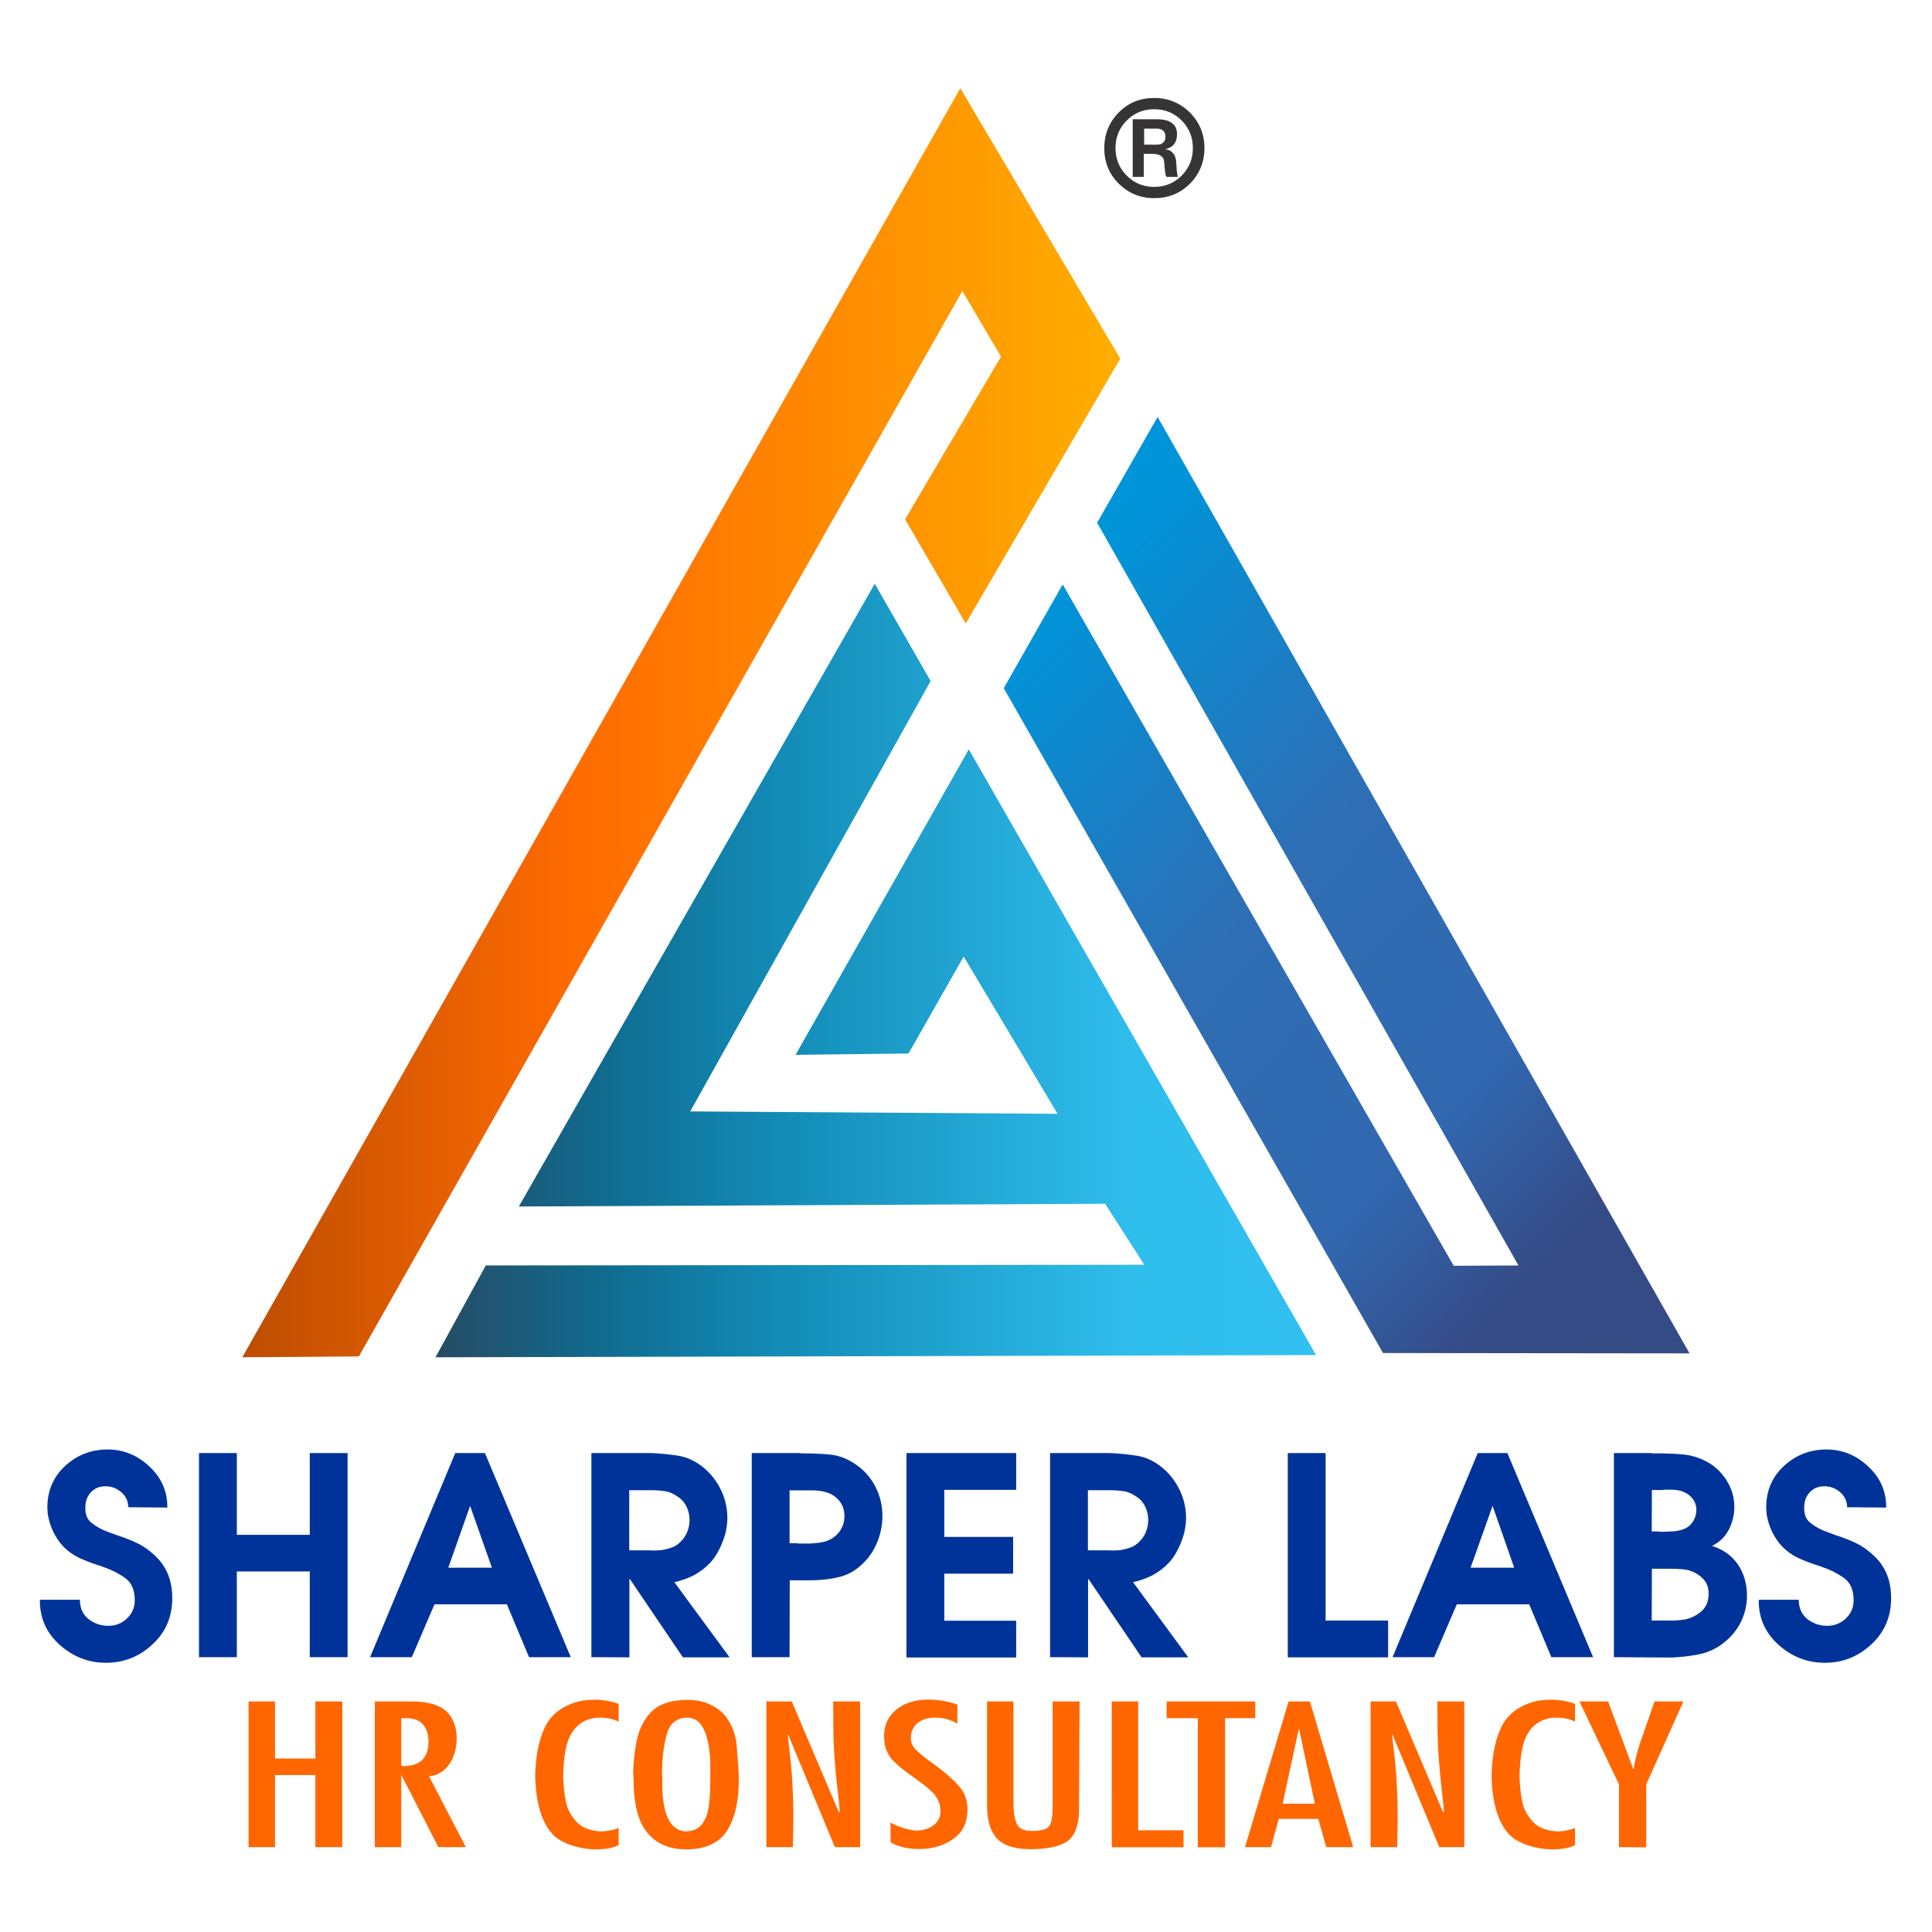
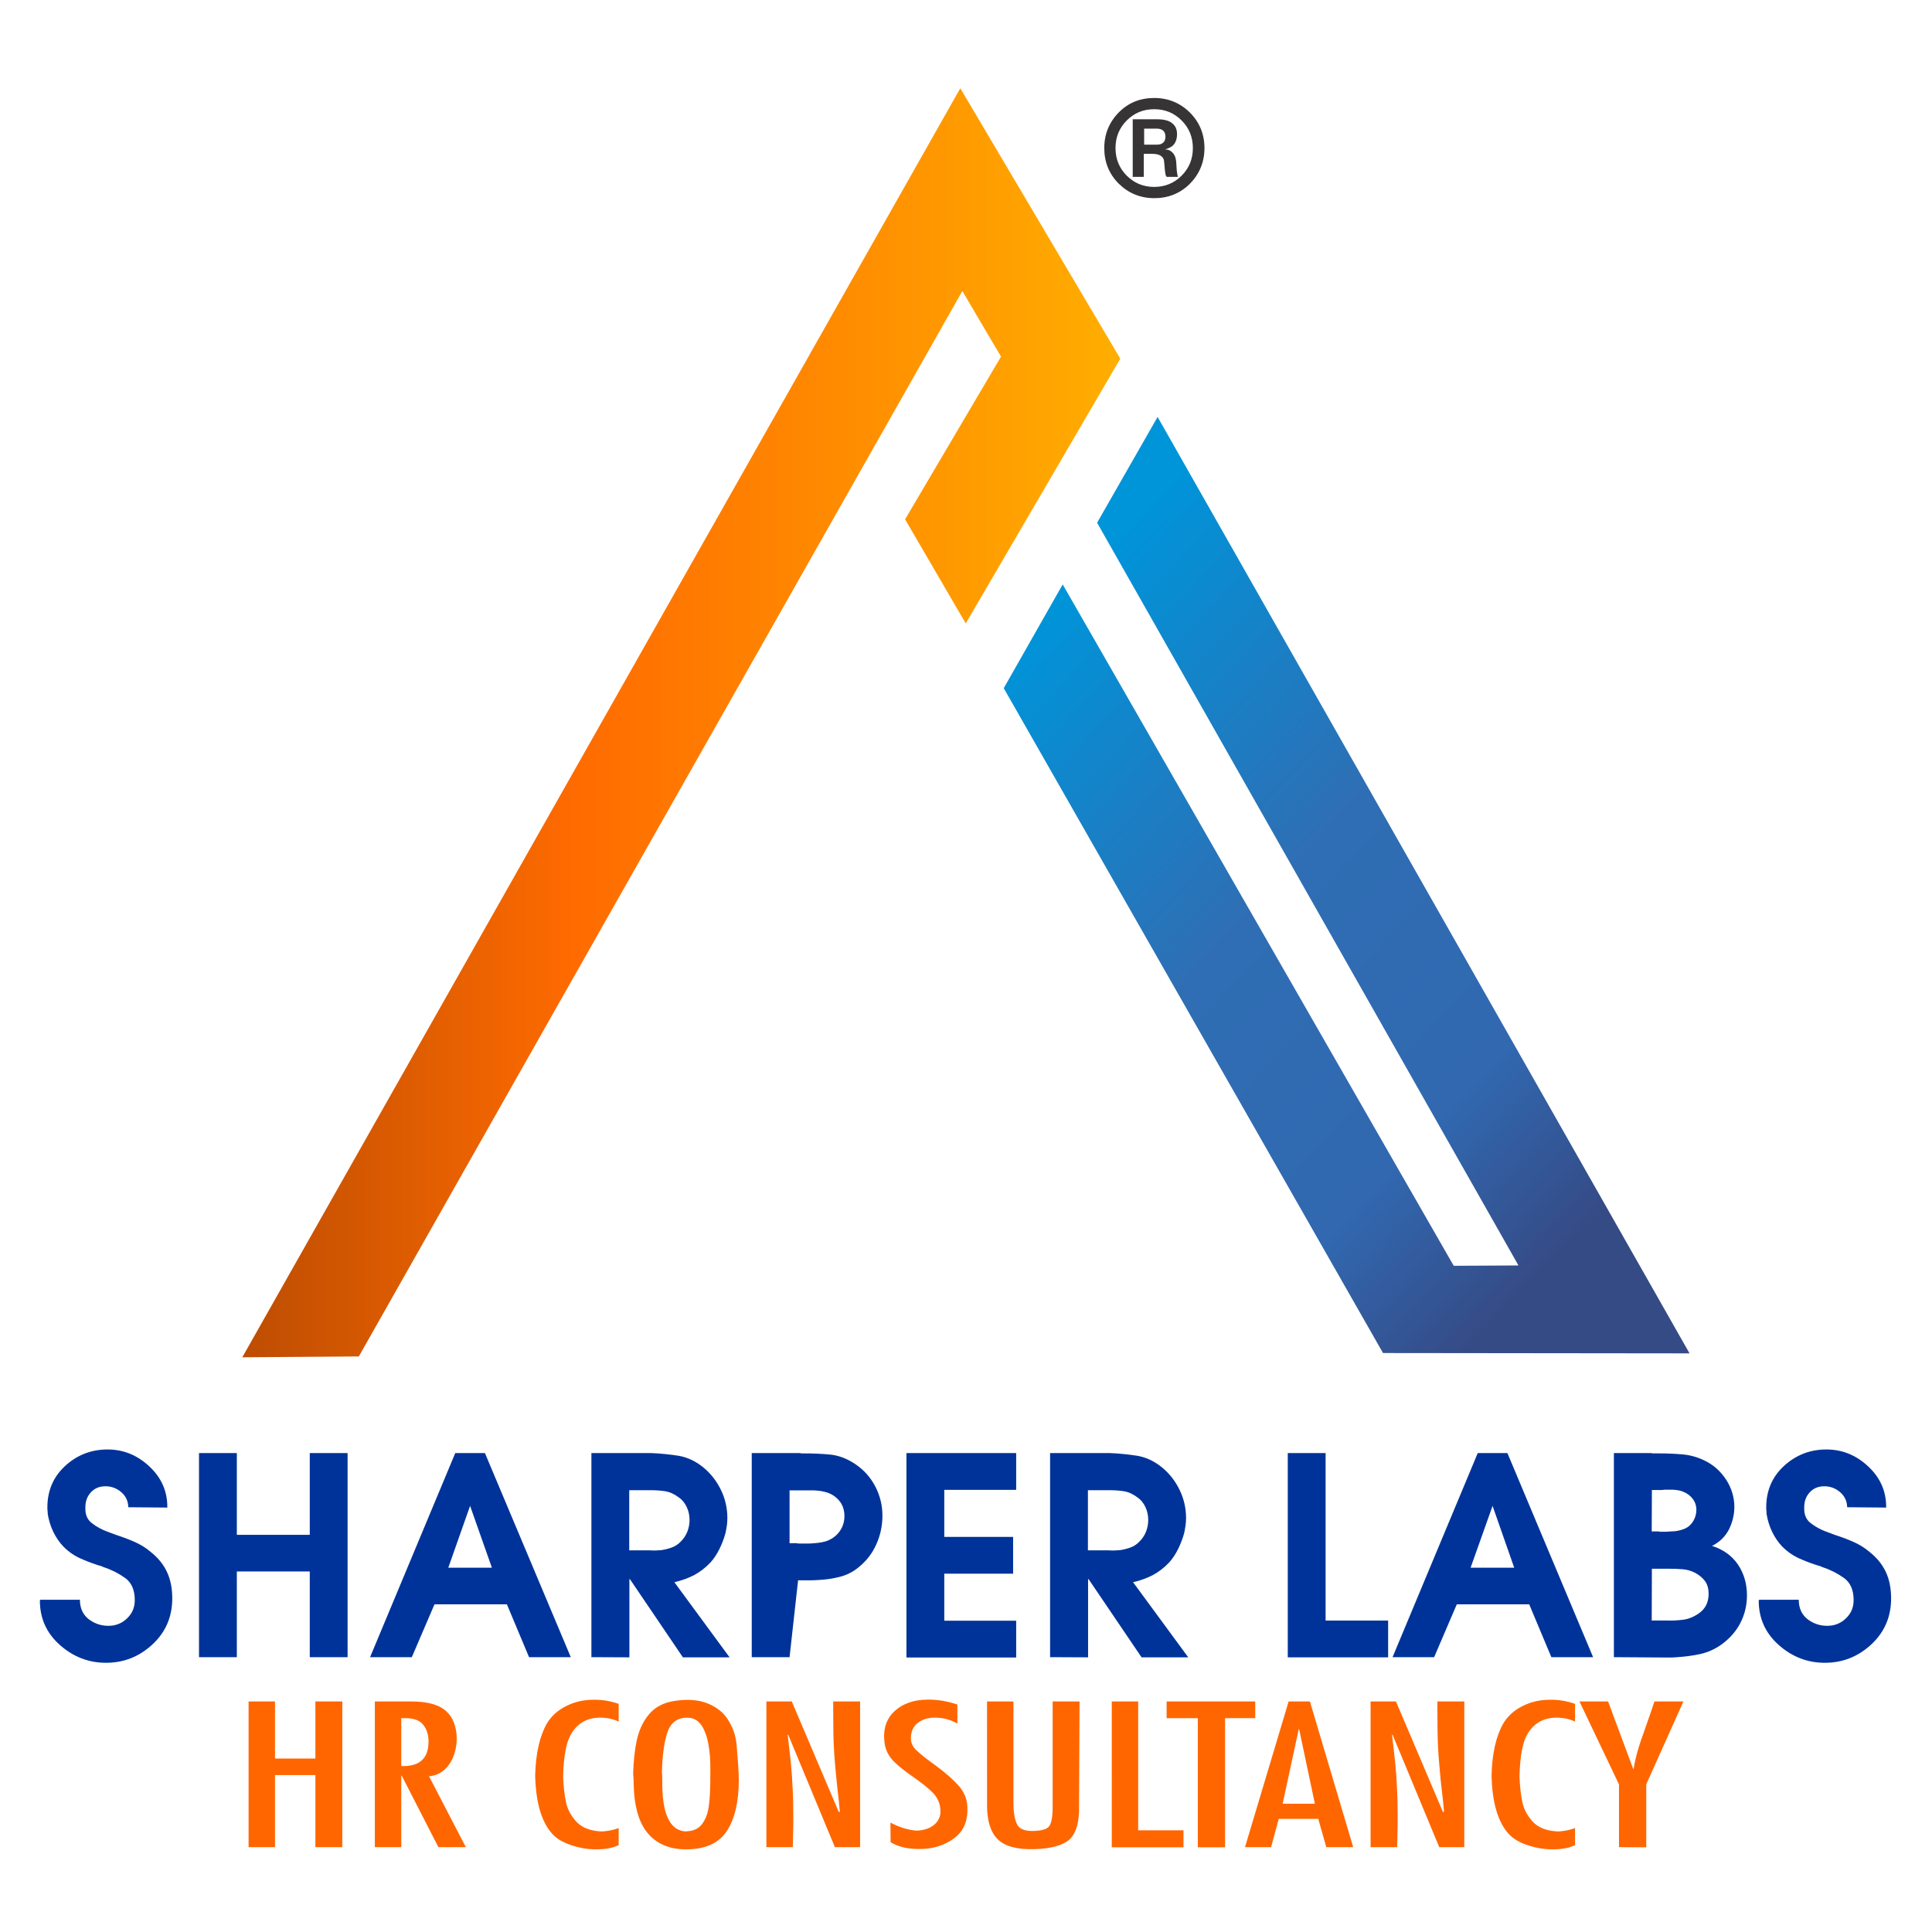
<svg xmlns="http://www.w3.org/2000/svg" id="Layer_1" x="0px" y="0px" viewBox="0 0 1133.9 1133.9" style="enable-background:new 0 0 1133.9 1133.9;" xml:space="preserve">
  <style type="text/css">	.st0{fill:url(#SVGID_1_);}	.st1{fill:url(#SVGID_2_);}	.st2{fill:url(#SVGID_3_);}	.st3{fill:#373435;}	.st4{fill:#003399;}	.st5{fill:#FF6600;}	.st6{fill:none;}</style>
  <g id="Layer_x0020_1">
    <g id="_1539645186208">
      <linearGradient id="SVGID_1_" gradientUnits="userSpaceOnUse" x1="-1387.651" y1="-2554.556" x2="5768.528" y2="-2554.556" gradientTransform="matrix(7.200000e-02 0 0 -7.200000e-02 242.142 240.26)">
        <stop offset="0" style="stop-color:#BD4D02" />
        <stop offset="0.38" style="stop-color:#FF6B00" />
        <stop offset="1" style="stop-color:#FFAE00" />
      </linearGradient>
      <polygon class="st0" points="563.6,51.8 657.5,210.5 566.8,365.9 531.2,304.8 587.5,209.3 564.8,170.8 210.6,796.1 142.2,796.6      " />
      <linearGradient id="SVGID_2_" gradientUnits="userSpaceOnUse" x1="186.379" y1="-4574.051" x2="7365.339" y2="-4574.051" gradientTransform="matrix(7.200000e-02 0 0 -7.200000e-02 242.142 240.26)">
        <stop offset="0" style="stop-color:#264B63" />
        <stop offset="0.188" style="stop-color:#106B8F" />
        <stop offset="0.38" style="stop-color:#128AB5" />
        <stop offset="0.788" style="stop-color:#2FBDEC" />
        <stop offset="1" style="stop-color:#31C0F0" />
      </linearGradient>
-       <polygon class="st1" points="255.6,796.6 285.1,742.7 671.6,742.3 648.6,706.5 304.5,708.1 513.4,342.6 546.2,399.7 405.1,652.3    620.7,653.7 565.6,561.4 533.2,618.3 466.9,619.1 568.6,439.8 772.4,795.3   " />
      <linearGradient id="SVGID_3_" gradientUnits="userSpaceOnUse" x1="9735.731" y1="-6460.7" x2="4908.911" y2="-1915.88" gradientTransform="matrix(7.200000e-02 0 0 -7.200000e-02 242.142 240.26)">
        <stop offset="0" style="stop-color:#354B86" />
        <stop offset="0.22" style="stop-color:#3168B0" />
        <stop offset="0.561" style="stop-color:#2F6EB4" />
        <stop offset="1" style="stop-color:#0094D9" />
      </linearGradient>
      <polygon class="st2" points="679.4,244.7 643.9,306.8 891.2,742.7 853.2,742.9 623.7,343 589.1,403.9 811.7,794.1 991.6,794.3      " />
    </g>
    <path class="st3" d="M677.4,57.5c8.2,0,15.2,2.9,20.9,8.5c5.7,5.7,8.6,12.7,8.6,20.9c0,8.2-2.9,15.2-8.5,20.9  c-5.7,5.7-12.7,8.5-20.9,8.5c-8.3,0-15.2-2.9-20.9-8.5c-5.7-5.7-8.5-12.7-8.5-20.9s2.9-15.2,8.5-20.9  C662.2,60.3,669.2,57.5,677.4,57.5L677.4,57.5z M700.1,86.9c0-6.4-2.2-11.8-6.6-16.2c-4.4-4.4-9.7-6.6-16.1-6.6s-11.7,2.2-16.1,6.6  c-4.4,4.4-6.6,9.8-6.6,16.2c0,6.4,2.2,11.8,6.6,16.2c4.4,4.4,9.8,6.6,16.1,6.6s11.7-2.2,16.1-6.6C697.9,98.7,700.1,93.3,700.1,86.9  L700.1,86.9z M664.8,103.8V70l0,0h3.4l0,0H679c3.9,0,6.9,0.7,8.8,2.2c2,1.5,3,3.6,3,6.5c0,3.2-1,5.6-2.9,7.1  c-1.1,0.8-2.5,1.4-4.2,1.9l0,0h0.3c1.7,0,3.1,0.7,4.3,2c1.2,1.3,1.8,3,2,5.1l0.2,3c0.1,1.8,0.2,3.2,0.4,4.1  c0.1,0.9,0.3,1.5,0.5,1.9h-3.3h-3.3c-0.3-0.1-0.6-0.6-0.8-1.7c-0.2-1.1-0.4-2.8-0.6-5.4l-0.2-2.1c-0.1-1.4-0.8-2.4-2-3.2  c-1.2-0.8-2.9-1.1-5-1.1h-4.9l0,0v13.5l0,0h-3.3L664.8,103.8L664.8,103.8z M671.5,84.9L671.5,84.9h7.5c1.6,0,2.9-0.4,3.7-1.2  c0.9-0.8,1.3-2,1.3-3.5c0-1.5-0.4-2.7-1.3-3.5c-0.9-0.8-2.1-1.2-3.7-1.2h-7.5l0,0V84.9L671.5,84.9z" />
-     <path class="st4" d="M23.7,938.9h23.2c0,4.9,1.7,8.6,5,11.3c3.4,2.6,7.2,4,11.7,4c4.2,0,7.9-1.4,10.9-4.3c3.1-2.9,4.6-6.5,4.6-10.8  c0-5.9-1.9-10.3-5.7-13c-3.8-2.7-7.9-4.8-12.5-6.3c-0.4-0.2-0.9-0.4-1.4-0.6c-0.5-0.2-0.9-0.3-1.4-0.4c-0.3-0.1-0.6-0.2-0.9-0.3  c-0.3-0.1-0.6-0.2-0.9-0.3c-3.6-1.2-6.9-2.5-10.1-4c-3.1-1.5-6.1-3.6-8.9-6.4c-2.5-2.6-4.5-5.6-6.1-8.9c-1.6-3.4-2.6-6.8-3.2-10.4  c0-0.6,0-1.3-0.1-1.9c-0.1-0.6-0.1-1.2-0.1-1.9c0-9.8,3.5-18,10.5-24.4c7-6.4,15.3-9.6,24.8-9.6c9.3,0,17.5,3.3,24.6,10  c7.1,6.6,10.6,14.7,10.5,24.1l-22.9-0.2c-0.1-3.7-1.5-6.6-4.2-8.9c-2.7-2.3-5.8-3.4-9.2-3.4c-3.6,0-6.4,1.2-8.6,3.6  c-2.2,2.4-3.2,5.3-3.2,8.8c0,0,0,0,0,0.1s0,0.1,0,0.1s0,0,0,0.1c0,0.1,0,0.1,0,0.1c-0.1,3.9,1.2,6.9,3.9,8.9  c2.7,2.1,5.7,3.7,8.9,4.9c0.3,0.1,0.7,0.2,1.1,0.4c0.4,0.2,0.8,0.3,1.1,0.4c0.5,0.2,1.1,0.4,1.6,0.6c0.5,0.2,1.1,0.4,1.6,0.6  c3.7,1.2,7.2,2.5,10.6,4c3.4,1.5,6.6,3.4,9.5,5.9c4.3,3.4,7.5,7.3,9.6,11.8c2.1,4.5,3.1,9.6,3.1,15.5c0,10.7-3.8,19.7-11.5,26.9  c-7.7,7.2-16.8,10.9-27.4,10.9c-10.2,0-19.2-3.5-27-10.4s-11.8-15.6-11.8-26.1L23.7,938.9L23.7,938.9z M116.8,972.6V852.8H139v48  h42.8v-48h22.2v119.8h-22.2v-50.3H139v50.3L116.8,972.6L116.8,972.6z M217.2,972.6l50-119.8h17.4l50.4,119.8h-24.5l-13-31H255  l-13.3,31H217.2L217.2,972.6z M263.1,920.1h25.6l-12.8-36.3L263.1,920.1L263.1,920.1z M347.1,972.6V852.8h34.7  c5.7,0.2,11.2,0.8,16.5,1.6c5.2,0.9,10.1,3.2,14.7,7c4.3,3.6,7.7,8,10.2,13.2c2.5,5.2,3.7,10.7,3.7,16.3c0,1.4-0.1,2.9-0.3,4.4  c-0.2,1.5-0.5,3-0.8,4.5c-0.9,3.2-2.1,6.4-3.6,9.4c-1.5,3-3.2,5.6-5.2,7.8c-2.9,3.1-6.2,5.6-9.7,7.5c-3.6,1.8-7.4,3.2-11.5,4.1  l32.4,44.1h-27.4l-31.1-45.9h-0.3v45.9L347.1,972.6L347.1,972.6z M369.3,909.9h12.2c1,0.1,2,0.1,3.1,0.1c1.1-0.1,2.2-0.1,3.4-0.2  c2.1-0.3,4.1-0.8,6.1-1.5c2-0.7,3.7-1.8,5.1-3.2c1.8-1.7,3.2-3.7,4.1-5.9c0.9-2.2,1.4-4.6,1.4-7.1c0-2.6-0.5-5.1-1.6-7.5  c-1.1-2.4-2.7-4.4-4.9-5.9c-2.6-1.9-5.2-3.1-7.9-3.5c-2.6-0.4-5.5-0.6-8.7-0.6h-12.3L369.3,909.9L369.3,909.9z M463.4,972.6h-22.2  V852.8h28.2c0.3,0.1,0.7,0.2,1.1,0.2c0.4,0,0.7,0,1.1,0c5.4,0,10.6,0.2,15.7,0.7c5,0.5,9.9,2.4,14.7,5.6c5,3.4,8.9,7.7,11.7,13.1  c2.8,5.4,4.2,11.1,4.2,17.1c0,5.9-1.2,11.6-3.6,16.9c-2.4,5.4-5.9,9.9-10.7,13.7c-3.2,2.6-6.9,4.4-10.9,5.4c-4,1-8.1,1.6-12.2,1.8  c-1.7,0.1-3.4,0.2-5.1,0.2c-1.7,0-3.3,0-4.9,0c-0.4,0-0.9,0-1.3,0c-0.4,0-0.9,0-1.3,0h-4.4L463.4,972.6L463.4,972.6z M463.4,905.7  h4.1c0.4,0.1,0.8,0.2,1.2,0.2c0.4,0,0.8,0,1.2,0c0.9,0,1.8,0,2.7,0c0.9,0,1.8,0,2.7,0c1.6-0.1,3.2-0.2,4.9-0.4  c1.6-0.2,3.1-0.5,4.5-0.9c3.2-1.1,5.9-2.9,7.9-5.6s3-5.7,3-9.2c0-3.7-1.1-6.8-3.2-9.2c-2.2-2.5-4.9-4.2-8.3-5  c-1.2-0.3-2.5-0.6-3.9-0.7c-1.4-0.2-2.9-0.2-4.4-0.2c-1,0-1.9,0-2.9,0c-1,0-1.9,0-2.8,0c-0.4,0-0.9,0-1.3,0s-0.9,0-1.3,0h-4.1  L463.4,905.7L463.4,905.7z M532,972.6V852.8h64.4v21.6h-42.2v27.6h40.4v21.6h-40.4v27.6h42.2v21.6H532L532,972.6z M616.3,972.6  V852.8H651c5.7,0.2,11.2,0.8,16.5,1.6c5.2,0.9,10.1,3.2,14.7,7c4.3,3.6,7.7,8,10.2,13.2c2.5,5.2,3.7,10.7,3.7,16.3  c0,1.4-0.1,2.9-0.3,4.4c-0.2,1.5-0.5,3-0.8,4.5c-0.9,3.2-2.1,6.4-3.6,9.4c-1.5,3-3.2,5.6-5.2,7.8c-2.9,3.1-6.2,5.6-9.7,7.5  c-3.6,1.8-7.4,3.2-11.5,4.1l32.4,44.1H670l-31.1-45.9h-0.3v45.9L616.3,972.6L616.3,972.6z M638.5,909.9h12.2c1,0.1,2,0.1,3.1,0.1  c1.1-0.1,2.2-0.1,3.4-0.2c2.1-0.3,4.1-0.8,6.1-1.5c2-0.7,3.7-1.8,5.1-3.2c1.8-1.7,3.2-3.7,4.1-5.9c0.9-2.2,1.4-4.6,1.4-7.1  c0-2.6-0.5-5.1-1.6-7.5c-1.1-2.4-2.7-4.4-4.9-5.9c-2.6-1.9-5.2-3.1-7.9-3.5c-2.6-0.4-5.5-0.6-8.7-0.6h-12.3L638.5,909.9  L638.5,909.9z M755.8,972.6V852.8H778v98.3h36.7v21.6H755.8L755.8,972.6z M817.3,972.6l50-119.8h17.4L935,972.6h-24.5l-13-31H855  l-13.3,31H817.3L817.3,972.6z M863.1,920.1h25.6L876,883.8L863.1,920.1L863.1,920.1z M947.2,972.6V852.8h21.7  c0.4,0.1,0.9,0.2,1.3,0.2c0.4,0,0.9,0,1.3,0c0.3,0,0.7,0,1.1,0c0.4,0,0.7,0,1.1,0c4.6,0,9.3,0.2,13.9,0.6c4.6,0.4,9.1,1.7,13.4,3.9  c5,2.5,9,6.2,12.2,11.1c3.1,4.9,4.7,10.2,4.7,15.8c0,4.6-1.1,9.1-3.2,13.3c-2.2,4.2-5.5,7.4-9.9,9.6c6.6,2.1,11.6,5.7,15.2,10.9  c3.5,5.2,5.3,11.3,5.3,18.1c0,5.8-1.3,11.2-3.8,16.1c-2.5,4.9-6.1,9-10.8,12.5c-3.8,2.8-7.9,4.7-12.5,5.8c-4.5,1-9.1,1.6-13.8,1.9  c-1.2,0.1-2.4,0.2-3.5,0.2c-1.1,0-2.3,0-3.5,0L947.2,972.6L947.2,972.6z M969.4,951.1h9.2c3.2,0.1,6.4-0.1,9.4-0.5  c3-0.4,6-1.6,8.9-3.6c2.1-1.4,3.5-3.1,4.5-5c0.9-1.9,1.4-4.2,1.4-6.6c0-2.9-0.7-5.4-2-7.3c-1.4-1.9-3.3-3.6-5.9-5  c-2.4-1.2-4.8-1.9-7.3-2.1s-5-0.3-7.6-0.3c-0.1,0-0.2,0-0.4,0s-0.3,0-0.4,0h-9.7L969.4,951.1L969.4,951.1z M969.4,898.8h4.2  c0.2,0.1,0.4,0.2,0.6,0.2c0.2,0,0.3,0,0.4,0c0.9,0,1.8,0,2.8,0c1,0,1.9-0.1,2.9-0.2c1.5,0,3-0.1,4.5-0.4c1.5-0.3,2.8-0.7,4-1.2  c2.2-1,3.8-2.5,5-4.5c1.2-2.1,1.8-4.2,1.8-6.5c0-2.5-0.7-4.6-2.1-6.5c-1.4-1.8-3.2-3.2-5.4-4.1c-0.9-0.4-1.8-0.7-2.9-0.9  c-1.1-0.2-2.2-0.3-3.4-0.4c-0.2,0-0.5,0-0.7,0c-0.3,0-0.6,0-0.9,0c-0.5,0-1.1,0-1.7,0s-1.2,0-1.7,0c-0.5,0.1-1.1,0.2-1.6,0.2  c-0.5,0-1.1,0-1.6,0h-4.1L969.4,898.8L969.4,898.8z M1032.5,938.9h23.2c0,4.9,1.7,8.6,5,11.3c3.4,2.6,7.2,4,11.7,4  c4.2,0,7.9-1.4,10.9-4.3c3.1-2.9,4.6-6.5,4.6-10.8c0-5.9-1.9-10.3-5.7-13c-3.8-2.7-7.9-4.8-12.5-6.3c-0.4-0.2-0.9-0.4-1.4-0.6  c-0.5-0.2-0.9-0.3-1.4-0.4c-0.3-0.1-0.6-0.2-0.9-0.3c-0.3-0.1-0.6-0.2-0.9-0.3c-3.6-1.2-6.9-2.5-10.1-4c-3.1-1.5-6.1-3.6-8.9-6.4  c-2.5-2.6-4.5-5.6-6.1-8.9c-1.6-3.4-2.6-6.8-3.2-10.4c0-0.6,0-1.3-0.1-1.9c-0.1-0.6-0.1-1.2-0.1-1.9c0-9.8,3.5-18,10.5-24.4  c7-6.4,15.3-9.6,24.8-9.6c9.3,0,17.5,3.3,24.6,10c7.1,6.6,10.6,14.7,10.5,24.1l-22.9-0.2c-0.1-3.7-1.5-6.6-4.2-8.9  c-2.7-2.3-5.8-3.4-9.2-3.4c-3.6,0-6.4,1.2-8.6,3.6c-2.2,2.4-3.2,5.3-3.2,8.8c0,0,0,0,0,0.1s0,0.1,0,0.1s0,0,0,0.1  c0,0.1,0,0.1,0,0.1c-0.1,3.9,1.2,6.9,3.9,8.9c2.7,2.1,5.7,3.7,8.9,4.9c0.3,0.1,0.7,0.2,1.1,0.4c0.4,0.2,0.8,0.3,1.1,0.4  c0.5,0.2,1.1,0.4,1.6,0.6c0.5,0.2,1.1,0.4,1.6,0.6c3.7,1.2,7.2,2.5,10.6,4c3.4,1.5,6.6,3.4,9.5,5.9c4.3,3.4,7.5,7.3,9.6,11.8  c2.1,4.5,3.1,9.6,3.1,15.5c0,10.7-3.8,19.7-11.5,26.9c-7.7,7.2-16.8,10.9-27.4,10.9c-10.2,0-19.2-3.5-27-10.4s-11.8-15.6-11.8-26.1  L1032.5,938.9L1032.5,938.9z" />
+     <path class="st4" d="M23.7,938.9h23.2c0,4.9,1.7,8.6,5,11.3c3.4,2.6,7.2,4,11.7,4c4.2,0,7.9-1.4,10.9-4.3c3.1-2.9,4.6-6.5,4.6-10.8  c0-5.9-1.9-10.3-5.7-13c-3.8-2.7-7.9-4.8-12.5-6.3c-0.4-0.2-0.9-0.4-1.4-0.6c-0.5-0.2-0.9-0.3-1.4-0.4c-0.3-0.1-0.6-0.2-0.9-0.3  c-0.3-0.1-0.6-0.2-0.9-0.3c-3.6-1.2-6.9-2.5-10.1-4c-3.1-1.5-6.1-3.6-8.9-6.4c-2.5-2.6-4.5-5.6-6.1-8.9c-1.6-3.4-2.6-6.8-3.2-10.4  c0-0.6,0-1.3-0.1-1.9c-0.1-0.6-0.1-1.2-0.1-1.9c0-9.8,3.5-18,10.5-24.4c7-6.4,15.3-9.6,24.8-9.6c9.3,0,17.5,3.3,24.6,10  c7.1,6.6,10.6,14.7,10.5,24.1l-22.9-0.2c-0.1-3.7-1.5-6.6-4.2-8.9c-2.7-2.3-5.8-3.4-9.2-3.4c-3.6,0-6.4,1.2-8.6,3.6  c-2.2,2.4-3.2,5.3-3.2,8.8c0,0,0,0,0,0.1s0,0.1,0,0.1s0,0,0,0.1c0,0.1,0,0.1,0,0.1c-0.1,3.9,1.2,6.9,3.9,8.9  c2.7,2.1,5.7,3.7,8.9,4.9c0.3,0.1,0.7,0.2,1.1,0.4c0.4,0.2,0.8,0.3,1.1,0.4c0.5,0.2,1.1,0.4,1.6,0.6c0.5,0.2,1.1,0.4,1.6,0.6  c3.7,1.2,7.2,2.5,10.6,4c3.4,1.5,6.6,3.4,9.5,5.9c4.3,3.4,7.5,7.3,9.6,11.8c2.1,4.5,3.1,9.6,3.1,15.5c0,10.7-3.8,19.7-11.5,26.9  c-7.7,7.2-16.8,10.9-27.4,10.9c-10.2,0-19.2-3.5-27-10.4s-11.8-15.6-11.8-26.1L23.7,938.9L23.7,938.9z M116.8,972.6V852.8H139v48  h42.8v-48h22.2v119.8h-22.2v-50.3H139v50.3L116.8,972.6L116.8,972.6z M217.2,972.6l50-119.8h17.4l50.4,119.8h-24.5l-13-31H255  l-13.3,31H217.2L217.2,972.6z M263.1,920.1h25.6l-12.8-36.3L263.1,920.1L263.1,920.1z M347.1,972.6V852.8h34.7  c5.7,0.2,11.2,0.8,16.5,1.6c5.2,0.9,10.1,3.2,14.7,7c4.3,3.6,7.7,8,10.2,13.2c2.5,5.2,3.7,10.7,3.7,16.3c0,1.4-0.1,2.9-0.3,4.4  c-0.2,1.5-0.5,3-0.8,4.5c-0.9,3.2-2.1,6.4-3.6,9.4c-1.5,3-3.2,5.6-5.2,7.8c-2.9,3.1-6.2,5.6-9.7,7.5c-3.6,1.8-7.4,3.2-11.5,4.1  l32.4,44.1h-27.4l-31.1-45.9h-0.3v45.9L347.1,972.6L347.1,972.6z M369.3,909.9h12.2c1,0.1,2,0.1,3.1,0.1c1.1-0.1,2.2-0.1,3.4-0.2  c2.1-0.3,4.1-0.8,6.1-1.5c2-0.7,3.7-1.8,5.1-3.2c1.8-1.7,3.2-3.7,4.1-5.9c0.9-2.2,1.4-4.6,1.4-7.1c0-2.6-0.5-5.1-1.6-7.5  c-1.1-2.4-2.7-4.4-4.9-5.9c-2.6-1.9-5.2-3.1-7.9-3.5c-2.6-0.4-5.5-0.6-8.7-0.6h-12.3L369.3,909.9L369.3,909.9z M463.4,972.6h-22.2  V852.8h28.2c0.3,0.1,0.7,0.2,1.1,0.2c0.4,0,0.7,0,1.1,0c5.4,0,10.6,0.2,15.7,0.7c5,0.5,9.9,2.4,14.7,5.6c5,3.4,8.9,7.7,11.7,13.1  c2.8,5.4,4.2,11.1,4.2,17.1c0,5.9-1.2,11.6-3.6,16.9c-2.4,5.4-5.9,9.9-10.7,13.7c-3.2,2.6-6.9,4.4-10.9,5.4c-4,1-8.1,1.6-12.2,1.8  c-1.7,0.1-3.4,0.2-5.1,0.2c-0.4,0-0.9,0-1.3,0c-0.4,0-0.9,0-1.3,0h-4.4L463.4,972.6L463.4,972.6z M463.4,905.7  h4.1c0.4,0.1,0.8,0.2,1.2,0.2c0.4,0,0.8,0,1.2,0c0.9,0,1.8,0,2.7,0c0.9,0,1.8,0,2.7,0c1.6-0.1,3.2-0.2,4.9-0.4  c1.6-0.2,3.1-0.5,4.5-0.9c3.2-1.1,5.9-2.9,7.9-5.6s3-5.7,3-9.2c0-3.7-1.1-6.8-3.2-9.2c-2.2-2.5-4.9-4.2-8.3-5  c-1.2-0.3-2.5-0.6-3.9-0.7c-1.4-0.2-2.9-0.2-4.4-0.2c-1,0-1.9,0-2.9,0c-1,0-1.9,0-2.8,0c-0.4,0-0.9,0-1.3,0s-0.9,0-1.3,0h-4.1  L463.4,905.7L463.4,905.7z M532,972.6V852.8h64.4v21.6h-42.2v27.6h40.4v21.6h-40.4v27.6h42.2v21.6H532L532,972.6z M616.3,972.6  V852.8H651c5.7,0.2,11.2,0.8,16.5,1.6c5.2,0.9,10.1,3.2,14.7,7c4.3,3.6,7.7,8,10.2,13.2c2.5,5.2,3.7,10.7,3.7,16.3  c0,1.4-0.1,2.9-0.3,4.4c-0.2,1.5-0.5,3-0.8,4.5c-0.9,3.2-2.1,6.4-3.6,9.4c-1.5,3-3.2,5.6-5.2,7.8c-2.9,3.1-6.2,5.6-9.7,7.5  c-3.6,1.8-7.4,3.2-11.5,4.1l32.4,44.1H670l-31.1-45.9h-0.3v45.9L616.3,972.6L616.3,972.6z M638.5,909.9h12.2c1,0.1,2,0.1,3.1,0.1  c1.1-0.1,2.2-0.1,3.4-0.2c2.1-0.3,4.1-0.8,6.1-1.5c2-0.7,3.7-1.8,5.1-3.2c1.8-1.7,3.2-3.7,4.1-5.9c0.9-2.2,1.4-4.6,1.4-7.1  c0-2.6-0.5-5.1-1.6-7.5c-1.1-2.4-2.7-4.4-4.9-5.9c-2.6-1.9-5.2-3.1-7.9-3.5c-2.6-0.4-5.5-0.6-8.7-0.6h-12.3L638.5,909.9  L638.5,909.9z M755.8,972.6V852.8H778v98.3h36.7v21.6H755.8L755.8,972.6z M817.3,972.6l50-119.8h17.4L935,972.6h-24.5l-13-31H855  l-13.3,31H817.3L817.3,972.6z M863.1,920.1h25.6L876,883.8L863.1,920.1L863.1,920.1z M947.2,972.6V852.8h21.7  c0.4,0.1,0.9,0.2,1.3,0.2c0.4,0,0.9,0,1.3,0c0.3,0,0.7,0,1.1,0c0.4,0,0.7,0,1.1,0c4.6,0,9.3,0.2,13.9,0.6c4.6,0.4,9.1,1.7,13.4,3.9  c5,2.5,9,6.2,12.2,11.1c3.1,4.9,4.7,10.2,4.7,15.8c0,4.6-1.1,9.1-3.2,13.3c-2.2,4.2-5.5,7.4-9.9,9.6c6.6,2.1,11.6,5.7,15.2,10.9  c3.5,5.2,5.3,11.3,5.3,18.1c0,5.8-1.3,11.2-3.8,16.1c-2.5,4.9-6.1,9-10.8,12.5c-3.8,2.8-7.9,4.7-12.5,5.8c-4.5,1-9.1,1.6-13.8,1.9  c-1.2,0.1-2.4,0.2-3.5,0.2c-1.1,0-2.3,0-3.5,0L947.2,972.6L947.2,972.6z M969.4,951.1h9.2c3.2,0.1,6.4-0.1,9.4-0.5  c3-0.4,6-1.6,8.9-3.6c2.1-1.4,3.5-3.1,4.5-5c0.9-1.9,1.4-4.2,1.4-6.6c0-2.9-0.7-5.4-2-7.3c-1.4-1.9-3.3-3.6-5.9-5  c-2.4-1.2-4.8-1.9-7.3-2.1s-5-0.3-7.6-0.3c-0.1,0-0.2,0-0.4,0s-0.3,0-0.4,0h-9.7L969.4,951.1L969.4,951.1z M969.4,898.8h4.2  c0.2,0.1,0.4,0.2,0.6,0.2c0.2,0,0.3,0,0.4,0c0.9,0,1.8,0,2.8,0c1,0,1.9-0.1,2.9-0.2c1.5,0,3-0.1,4.5-0.4c1.5-0.3,2.8-0.7,4-1.2  c2.2-1,3.8-2.5,5-4.5c1.2-2.1,1.8-4.2,1.8-6.5c0-2.5-0.7-4.6-2.1-6.5c-1.4-1.8-3.2-3.2-5.4-4.1c-0.9-0.4-1.8-0.7-2.9-0.9  c-1.1-0.2-2.2-0.3-3.4-0.4c-0.2,0-0.5,0-0.7,0c-0.3,0-0.6,0-0.9,0c-0.5,0-1.1,0-1.7,0s-1.2,0-1.7,0c-0.5,0.1-1.1,0.2-1.6,0.2  c-0.5,0-1.1,0-1.6,0h-4.1L969.4,898.8L969.4,898.8z M1032.5,938.9h23.2c0,4.9,1.7,8.6,5,11.3c3.4,2.6,7.2,4,11.7,4  c4.2,0,7.9-1.4,10.9-4.3c3.1-2.9,4.6-6.5,4.6-10.8c0-5.9-1.9-10.3-5.7-13c-3.8-2.7-7.9-4.8-12.5-6.3c-0.4-0.2-0.9-0.4-1.4-0.6  c-0.5-0.2-0.9-0.3-1.4-0.4c-0.3-0.1-0.6-0.2-0.9-0.3c-0.3-0.1-0.6-0.2-0.9-0.3c-3.6-1.2-6.9-2.5-10.1-4c-3.1-1.5-6.1-3.6-8.9-6.4  c-2.5-2.6-4.5-5.6-6.1-8.9c-1.6-3.4-2.6-6.8-3.2-10.4c0-0.6,0-1.3-0.1-1.9c-0.1-0.6-0.1-1.2-0.1-1.9c0-9.8,3.5-18,10.5-24.4  c7-6.4,15.3-9.6,24.8-9.6c9.3,0,17.5,3.3,24.6,10c7.1,6.6,10.6,14.7,10.5,24.1l-22.9-0.2c-0.1-3.7-1.5-6.6-4.2-8.9  c-2.7-2.3-5.8-3.4-9.2-3.4c-3.6,0-6.4,1.2-8.6,3.6c-2.2,2.4-3.2,5.3-3.2,8.8c0,0,0,0,0,0.1s0,0.1,0,0.1s0,0,0,0.1  c0,0.1,0,0.1,0,0.1c-0.1,3.9,1.2,6.9,3.9,8.9c2.7,2.1,5.7,3.7,8.9,4.9c0.3,0.1,0.7,0.2,1.1,0.4c0.4,0.2,0.8,0.3,1.1,0.4  c0.5,0.2,1.1,0.4,1.6,0.6c0.5,0.2,1.1,0.4,1.6,0.6c3.7,1.2,7.2,2.5,10.6,4c3.4,1.5,6.6,3.4,9.5,5.9c4.3,3.4,7.5,7.3,9.6,11.8  c2.1,4.5,3.1,9.6,3.1,15.5c0,10.7-3.8,19.7-11.5,26.9c-7.7,7.2-16.8,10.9-27.4,10.9c-10.2,0-19.2-3.5-27-10.4s-11.8-15.6-11.8-26.1  L1032.5,938.9L1032.5,938.9z" />
    <path class="st5" d="M145.9,998.6h15.5v33.5h23.7v-33.5h15.8v85.5h-15.8v-42.3h-23.7v42.3h-15.5V998.6z M220,1084.1v-85.5h21.3  c8.6,0,14.9,1.5,19.1,4.5c4.2,3,6.7,7.7,7.5,14.1c0.4,4.2,0,8.1-1.2,12c-1.2,3.8-3.1,6.9-5.7,9.3s-5.7,3.7-9.2,4l21.6,41.6h-16.1  l-21.5-41.9h-0.3v41.9L220,1084.1L220,1084.1z M235.5,1036.5c10.7,0.4,16-4.4,16-14.4c0-3.9-1-7.2-3.1-9.8c-2-2.6-5.5-3.9-10.4-3.9  h-2.5V1036.5L235.5,1036.5z M363.1,1000v10.4c-3.2-1.5-6.8-2.3-10.8-2.3c-7.4,0-13,3-16.8,9.1c-3,4.5-4.7,13-5,25.3  c0.2,5.9,0.8,11,1.7,15.3c0.9,4.3,3.1,8.1,6.3,11.6c3.3,3.4,8.3,5.3,15,5.5c3.9-0.3,7-1,9.6-2v10c-3.4,1.7-7.8,2.5-13.2,2.5  c-4.8,0-9.6-0.8-14.5-2.4c-4.9-1.6-8.5-3.8-11-6.4c-6.5-7-9.9-18.4-10.3-34.4c0.3-13.2,2.7-23.5,7-30.9c2.6-4.2,6.3-7.6,11.2-10  c4.9-2.5,10.2-3.7,16.1-3.7C353.3,997.5,358.2,998.3,363.1,1000L363.1,1000z M371.9,1047.2c0-2.6-0.1-4.7-0.3-6.2  c0.2-7.3,0.9-14,2.2-19.9c1.3-5.9,3.7-11,7.3-15.2s8.7-6.8,15.3-7.7c7.6-1.1,14-0.5,19.3,1.7c5.2,2.2,9.2,5.4,11.8,9.8  c2.7,4.3,4.3,9,4.8,14.1c0.8,9.4,1.3,16.3,1.3,20.8c0,12.8-2.3,22.8-7,30s-12.7,10.8-24,10.8c-9.5,0-16.9-3.1-22.2-9.2  C375,1070,372.2,1060.3,371.9,1047.2L371.9,1047.2z M388.7,1044.7c-0.3,19.8,4.4,29.9,14.1,30.2c0.4-0.2,0.8-0.2,1.3-0.2  c3.4-0.3,6.1-1.7,7.9-4.1c1.8-2.4,3-5.2,3.6-8.2c0.6-3.1,0.9-6.5,1.1-10.3c0.2-3.8,0.2-8,0.2-12.6c0.1-6.3-0.3-11.8-1.3-16.7  c-1-4.8-2.5-8.5-4.5-11c-2-2.5-4.7-3.7-7.9-3.7h-0.6c-5.6,0.3-9.3,3.4-11.1,9.2c-1.8,5.9-2.8,13.5-3,22.9  C388.6,1041.2,388.7,1042.8,388.7,1044.7L388.7,1044.7z M449.8,1084.1v-85.5h14.9l27.6,64.9l0.6-0.2c-0.4-4.5-0.8-8.7-1.3-12.6  c-0.4-3.9-0.9-8.2-1.3-13c-0.5-4.8-0.8-9.6-1-14.4c-0.2-4.7-0.3-13-0.3-24.7h15.8v85.5H490l-27.4-66l-0.3,0.2  c0.9,7.6,1.6,13.6,2,17.8c0.4,4.2,0.7,8.8,0.9,13.7c0.3,5,0.4,10.3,0.4,16.2c0,3.8,0,7-0.1,9.5c-0.1,2.6-0.1,5.4-0.2,8.6  L449.8,1084.1L449.8,1084.1z M522.6,1069.7c5.5,2.9,10.7,4.4,15.4,4.7c4.7-0.2,8.3-1.5,10.9-4c2.6-2.5,3.5-5.7,2.9-9.5  c-0.4-3.3-1.9-6.3-4.5-8.9c-2.6-2.6-6.3-5.6-11.2-9c-4.9-3.4-8.7-6.4-11.5-9.2c-2.8-2.8-4.6-6.1-5.3-9.9  c-1.3-8.2,0.5-14.6,5.4-19.3c4.9-4.7,11.6-7.1,20.1-7.1c5.8,0,11.5,1,17.1,2.9v11.2c-3.9-2.3-8.2-3.5-13.2-3.5  c-4.2,0-7.6,1.1-10.2,3.2c-2.6,2.1-3.9,5.1-3.9,9c0,2.6,1.1,5,3.4,7.1c2.2,2.1,6.1,5.2,11.7,9.2c5.5,4.1,9.8,7.9,12.9,11.4  c3.1,3.5,4.8,7.4,5.1,11.7c0.6,8.5-1.9,14.8-7.6,19.1c-5.7,4.3-12.6,6.4-20.6,6.4c-6.8,0-12.4-1.3-16.8-4L522.6,1069.7  L522.6,1069.7z M579.3,998.6h15.5v59.6c0,5.4,0.7,9.5,2,12.3s4.3,4.1,8.8,4.1c5.3,0,8.7-0.9,10.1-2.7c1.4-1.8,2.1-5.6,2.1-11.2  v-62.1h15.8l-0.3,61.6c0.2,9-1.6,15.4-5.3,19.1c-3.8,3.7-10.9,5.7-21.3,6c-9.9,0.2-17-1.7-21.1-5.8c-4.2-4.1-6.3-10.8-6.3-19.9  L579.3,998.6L579.3,998.6z M652.5,998.6H668v75.6h26.6v10h-42.1V998.6L652.5,998.6z M684.7,998.6h52v9.8H719v75.8h-16v-75.8h-18.3  L684.7,998.6L684.7,998.6z M756.3,998.6h12.5l25.4,85.5h-15.8l-4.7-16.6h-23.2l-4.5,16.6h-15.3L756.3,998.6L756.3,998.6z   M771.7,1058.6l-9.2-43.6h-0.3l-9.4,43.6H771.7L771.7,1058.6z M804.4,1084.1v-85.5h14.9l27.6,64.9l0.6-0.2  c-0.4-4.5-0.8-8.7-1.3-12.6s-0.9-8.2-1.3-13c-0.5-4.8-0.8-9.6-1-14.4c-0.2-4.7-0.3-13-0.3-24.7h15.8v85.5h-14.7l-27.4-66l-0.3,0.2  c0.9,7.6,1.6,13.6,2,17.8c0.4,4.2,0.7,8.8,0.9,13.7c0.3,5,0.4,10.3,0.4,16.2c0,3.8,0,7-0.1,9.5c-0.1,2.6-0.1,5.4-0.2,8.6  L804.4,1084.1L804.4,1084.1z M924.4,1000v10.4c-3.2-1.5-6.8-2.3-10.8-2.3c-7.4,0-13,3-16.8,9.1c-3,4.5-4.7,13-5,25.3  c0.2,5.9,0.8,11,1.7,15.3c0.9,4.3,3.1,8.1,6.3,11.6c3.3,3.4,8.3,5.3,15,5.5c3.9-0.3,7-1,9.6-2v10c-3.4,1.7-7.8,2.5-13.2,2.5  c-4.8,0-9.6-0.8-14.5-2.4c-4.9-1.6-8.5-3.8-11-6.4c-6.5-7-9.9-18.4-10.3-34.4c0.3-13.2,2.7-23.5,7-30.9c2.6-4.2,6.3-7.6,11.2-10  c4.9-2.5,10.2-3.7,16.1-3.7C914.6,997.5,919.5,998.3,924.4,1000L924.4,1000z M950.2,1084.1v-36.8L927,998.6h16.8l14.7,39.5h0.3  c0.6-3.9,1.5-7.5,2.5-11c1-3.5,2.5-7.8,4.3-12.8c1.8-5.1,3.6-10.3,5.4-15.7H988l-21.8,48.6v37L950.2,1084.1L950.2,1084.1z" />
    <rect x="-153.1" y="-153.1" class="st6" width="1440" height="1440" />
    <rect x="-153.1" y="-153.1" class="st6" width="1440" height="1440" />
  </g>
</svg>